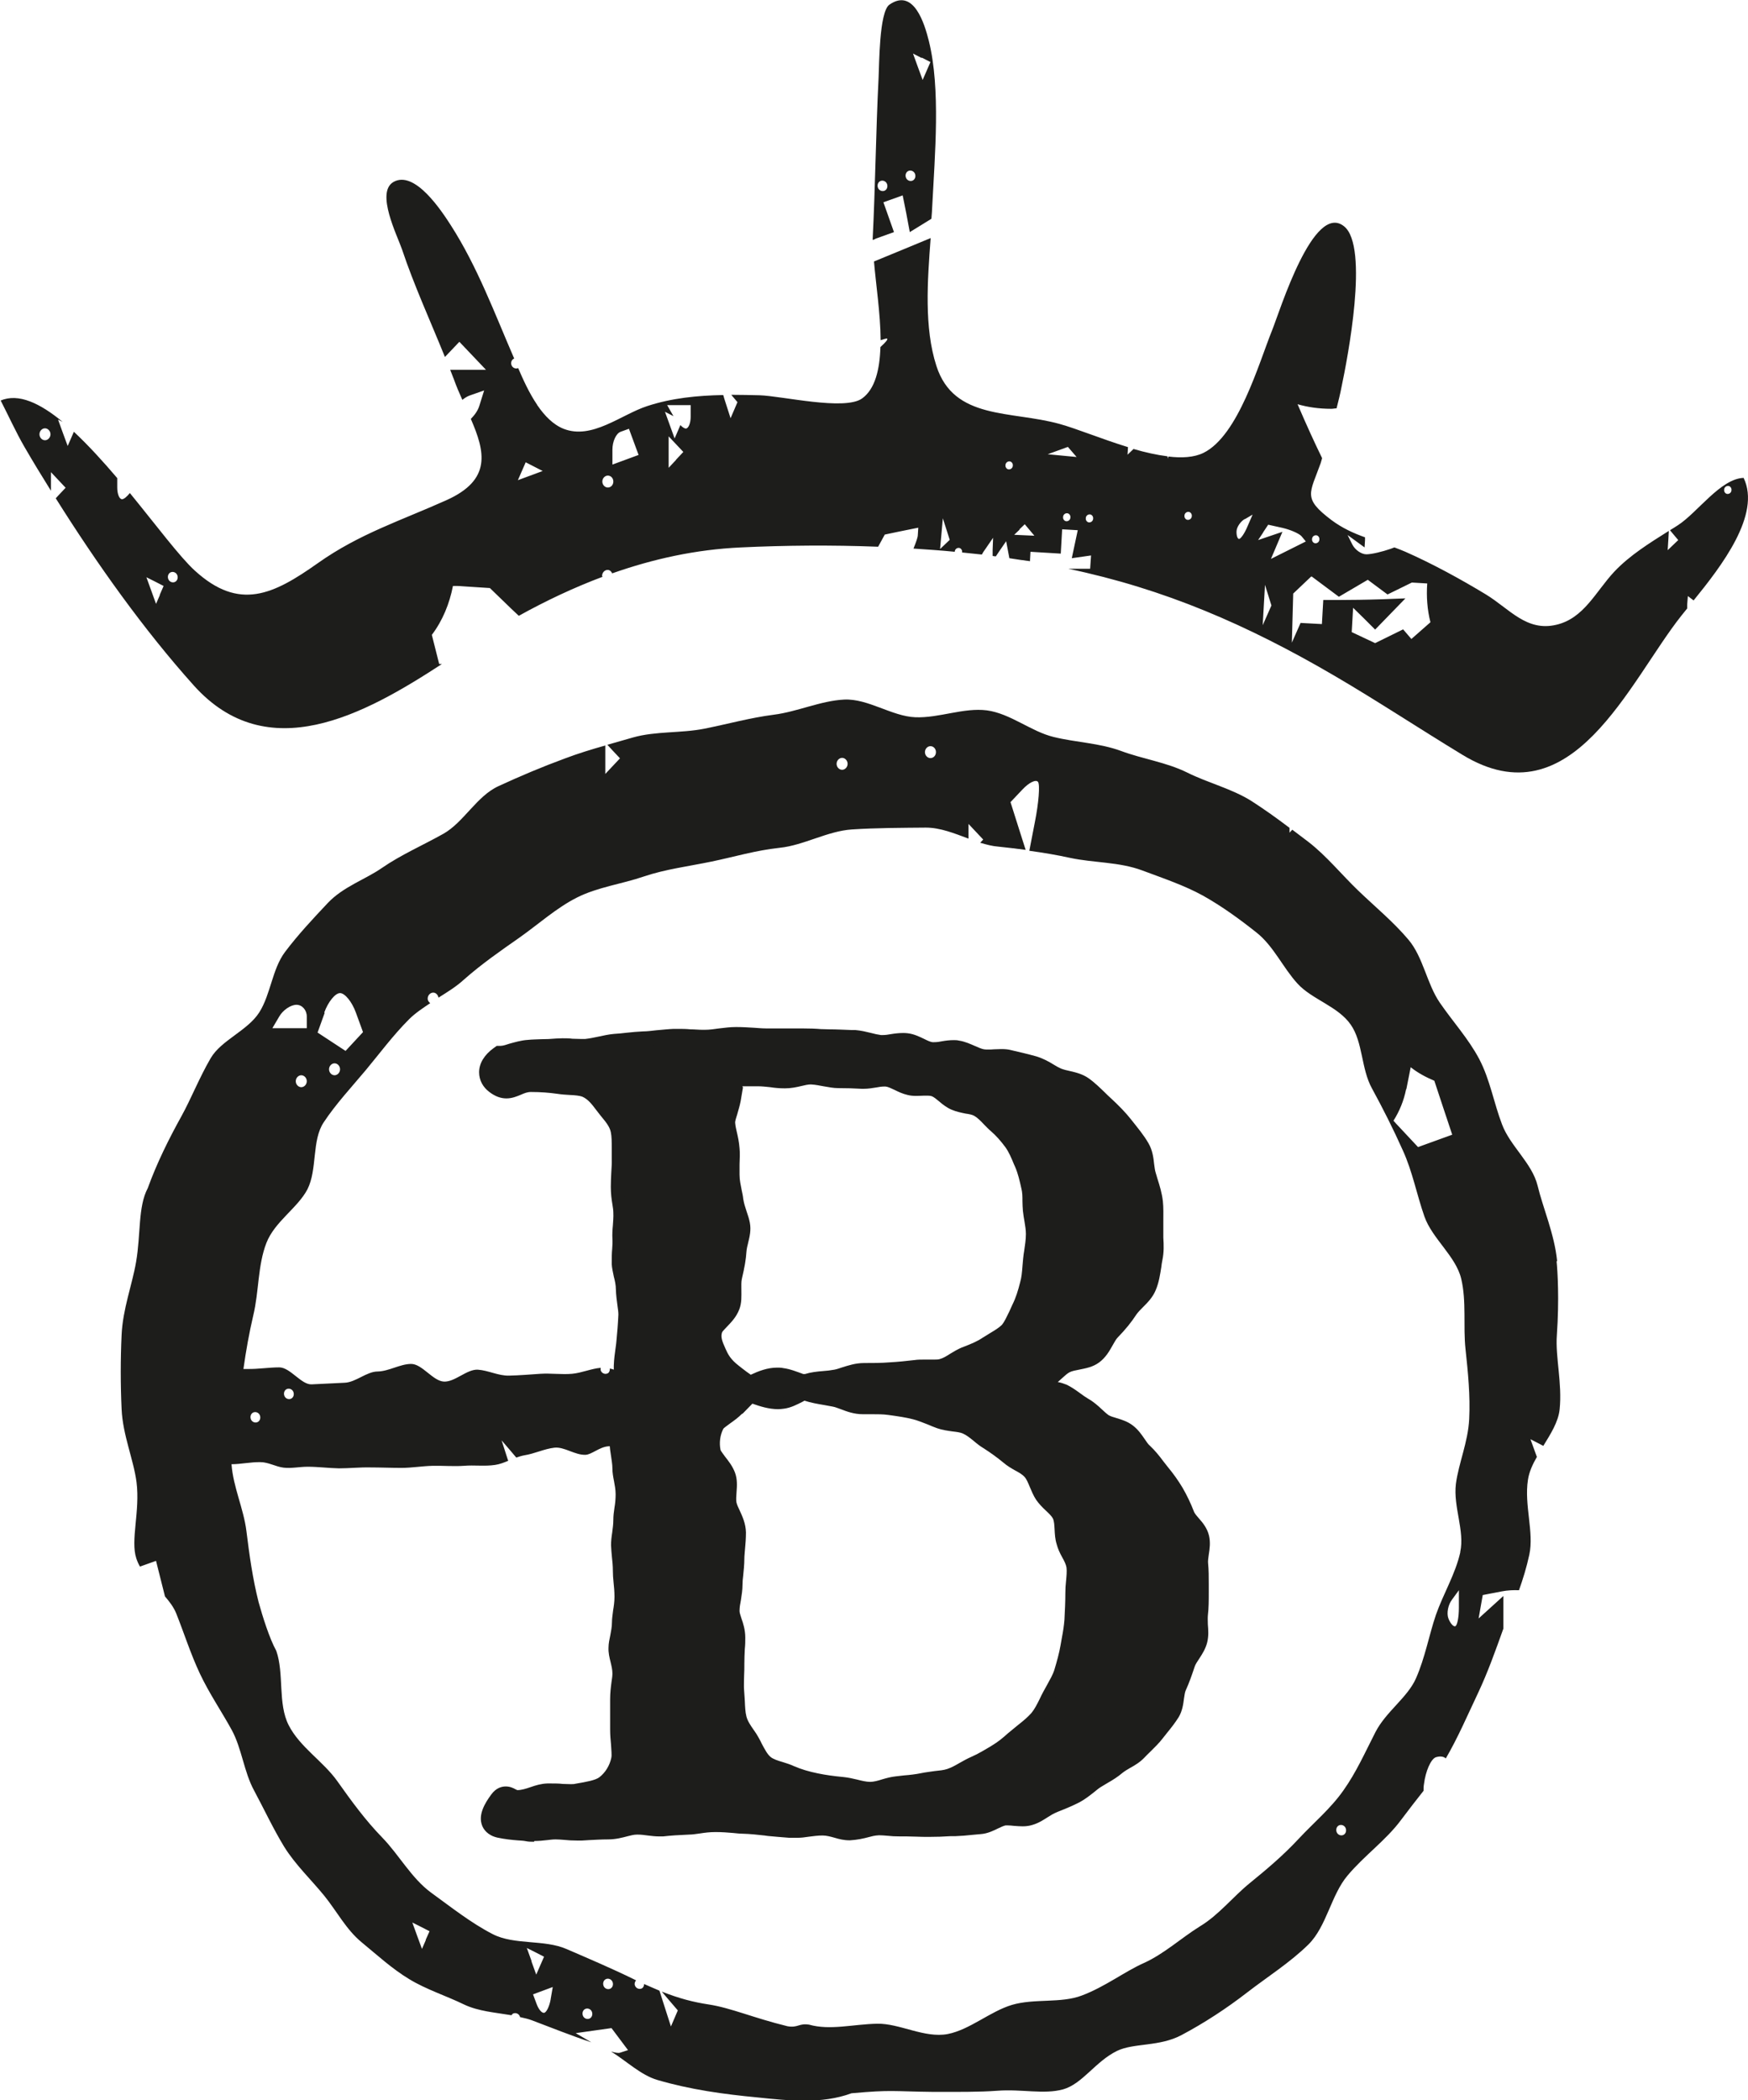
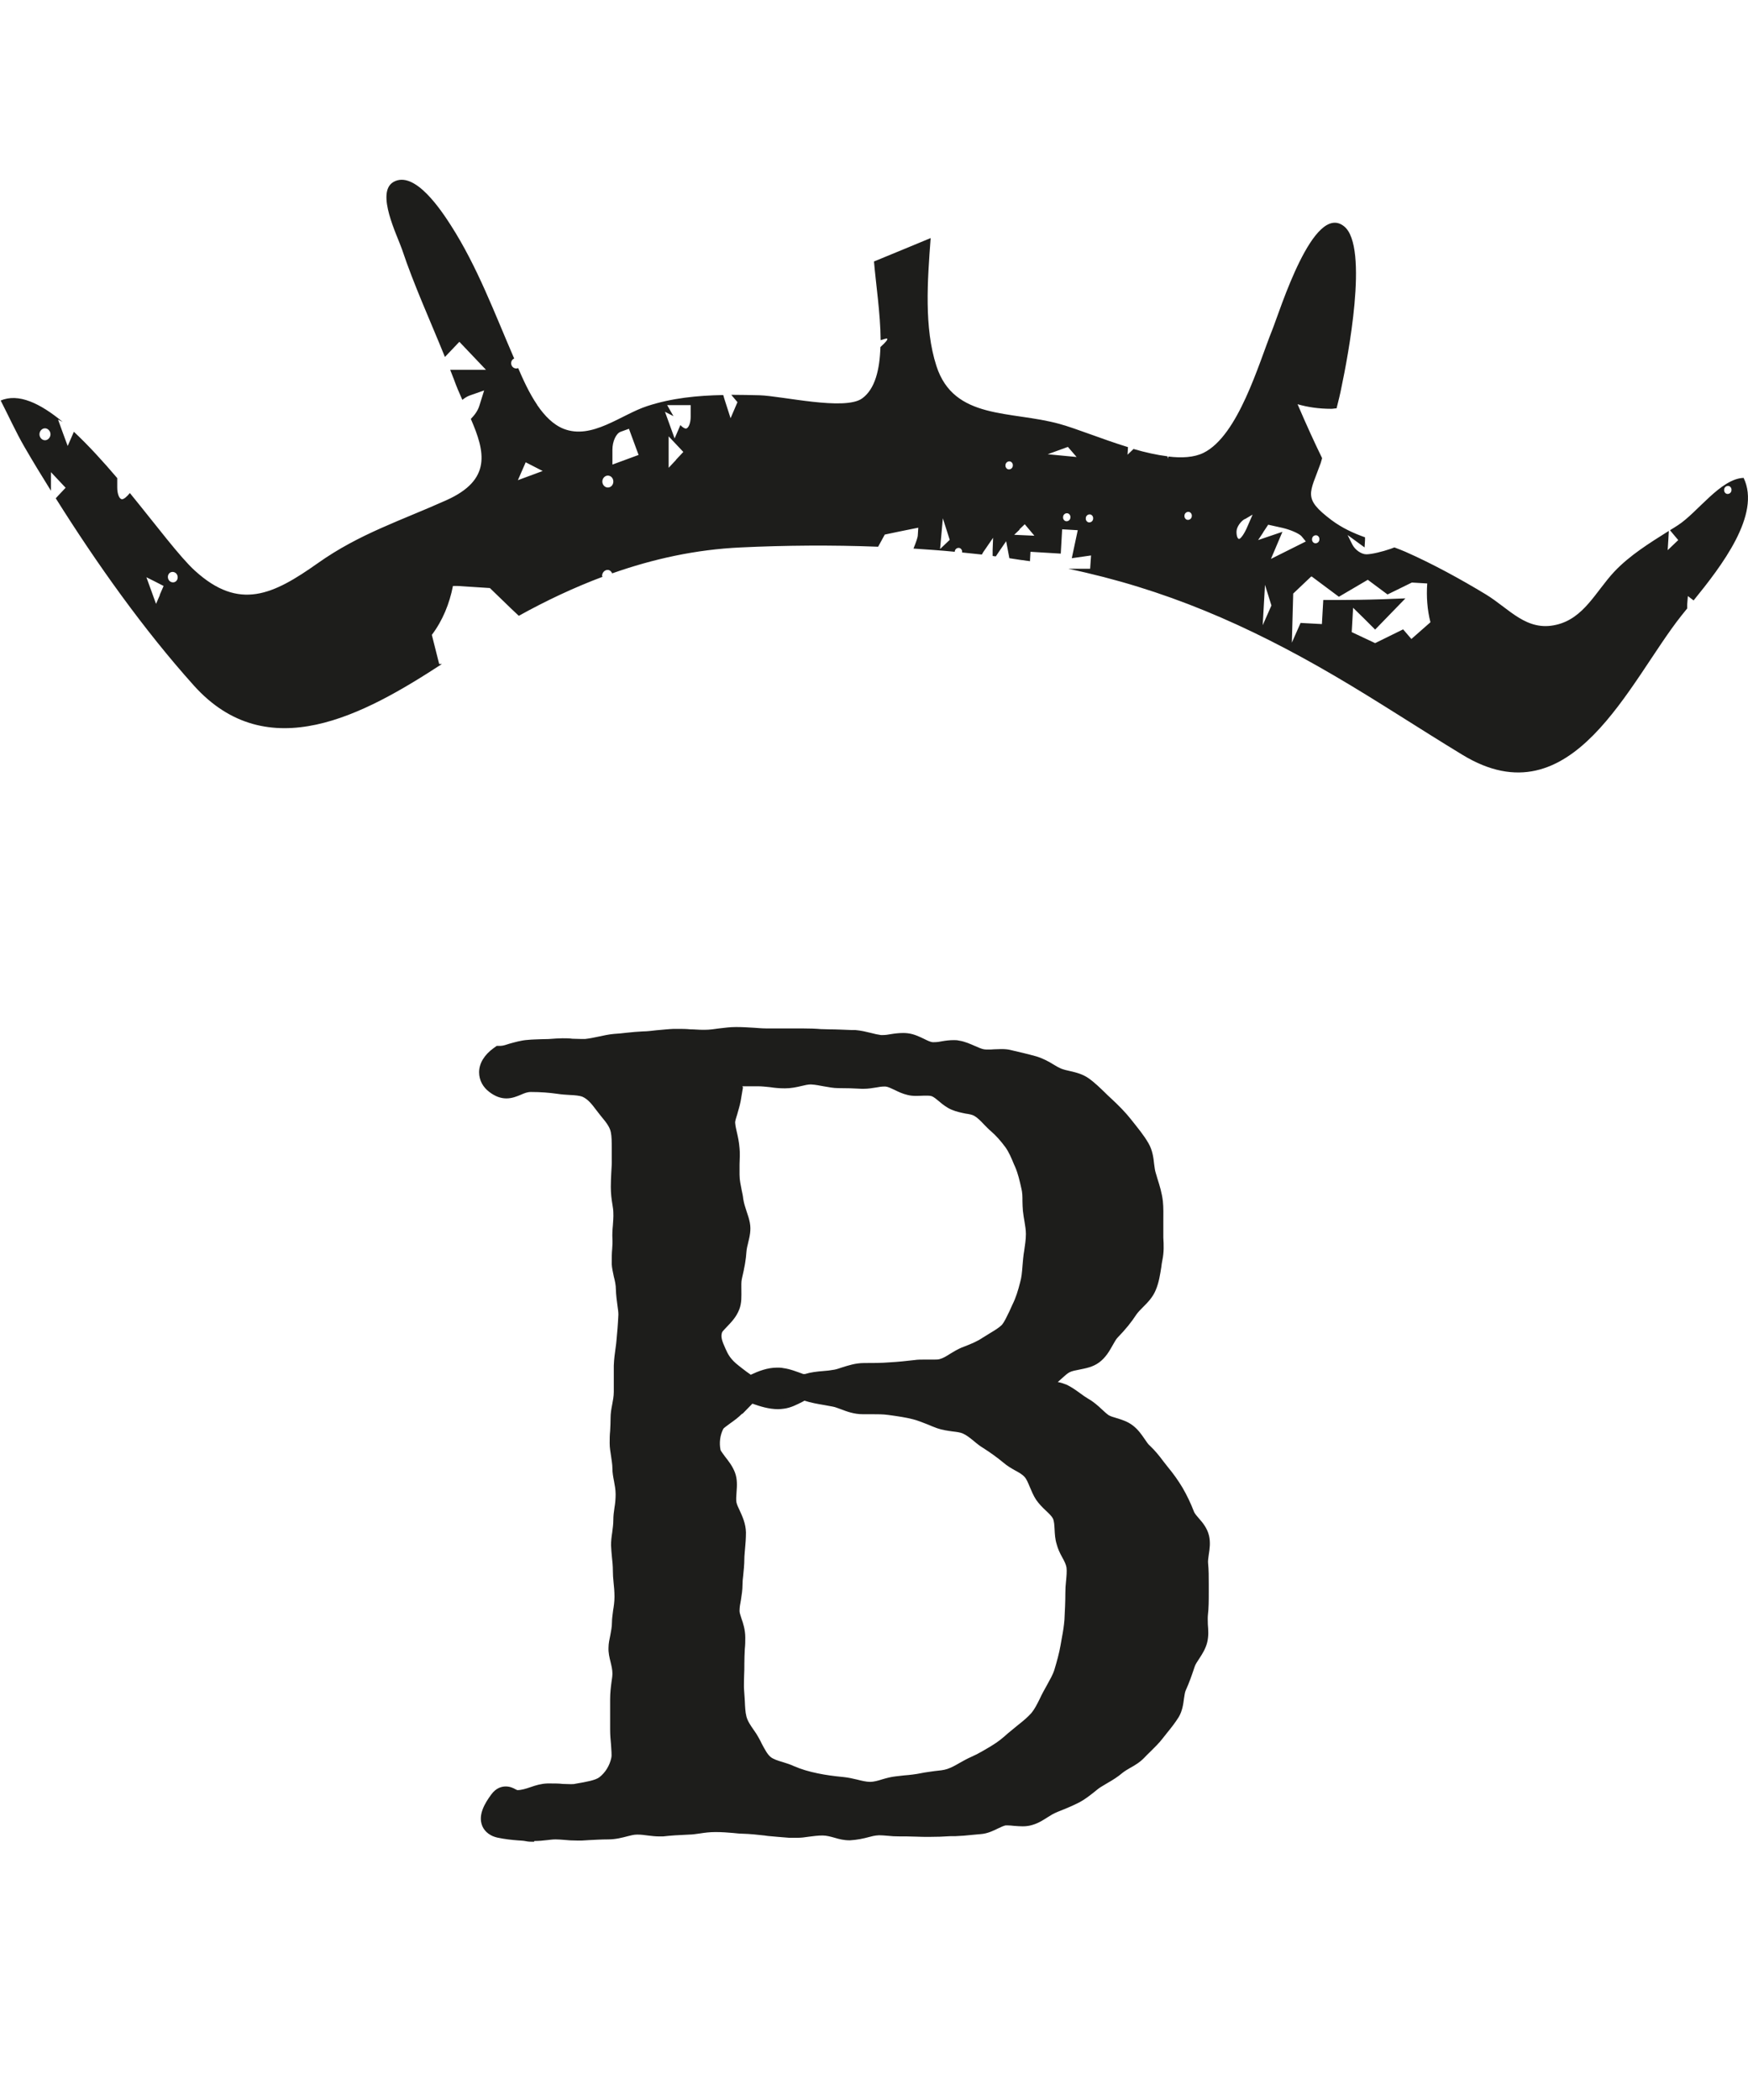
<svg xmlns="http://www.w3.org/2000/svg" id="Layer_1" data-name="Layer 1" width="26.87mm" height="32.28mm" viewBox="0 0 76.18 91.51">
  <path d="m32.38,47.38c-.02.13-.04.24-.06.35l-.04.24c-.04.21-.1.4-.15.58-.05.16-.1.3-.09.38.01.13.04.26.07.39.05.21.1.44.12.71.02.21.01.44,0,.71,0,.14,0,.29,0,.44,0,.24.05.45.09.66.03.14.06.27.07.39.03.2.09.38.15.56.06.17.11.33.14.49.06.32-.01.6-.07.85-.03.13-.07.27-.08.42-.02.32-.08.67-.2,1.18-.03.14-.02.3-.02.48,0,.26.02.55-.09.84-.13.34-.36.57-.54.76-.07.08-.19.19-.21.24-.07.2,0,.39.15.72.11.25.22.46.58.74l.14.11c.13.1.26.2.38.28.34-.16.73-.31,1.15-.31.09,0,.17,0,.26.02.31.04.6.16.88.26h.03s.03,0,.04,0c.26-.08.53-.11.79-.13.16-.01.32-.03.49-.06.11-.02.22-.06.34-.1.26-.08.58-.19.96-.19s.75,0,1.11-.03c.38-.02.74-.06,1.09-.1.13-.02.27-.02.39-.02h.42c.13,0,.21,0,.28-.02.15-.04.3-.13.47-.24.16-.1.32-.19.48-.26l.13-.05c.31-.12.57-.23.79-.38.11-.07.23-.14.34-.21.2-.12.38-.23.5-.35.12-.14.21-.35.32-.57.05-.11.1-.22.15-.33.14-.28.24-.6.33-.96.06-.21.08-.43.1-.69l.03-.34c.01-.12.03-.24.05-.37.03-.22.07-.45.07-.7,0-.18-.03-.36-.06-.54-.03-.16-.05-.31-.07-.47-.01-.14-.02-.29-.02-.43,0-.19,0-.37-.05-.56-.07-.31-.14-.63-.27-.93l-.05-.11c-.11-.27-.22-.53-.37-.74-.2-.27-.4-.5-.63-.7-.11-.09-.21-.2-.31-.3-.14-.15-.28-.29-.42-.37-.08-.05-.23-.08-.38-.1-.19-.04-.4-.08-.61-.17-.21-.09-.39-.23-.54-.36-.12-.1-.24-.2-.33-.23-.02,0-.06-.02-.15-.02-.07,0-.14,0-.21,0-.1,0-.19.01-.29.01-.15,0-.27-.01-.39-.04-.22-.05-.41-.14-.57-.22-.15-.07-.29-.14-.4-.15-.01,0-.02,0-.03,0-.15,0-.25.02-.36.04-.18.03-.37.06-.55.06h-.1c-.33-.02-.67-.03-1.03-.03-.19,0-.4-.04-.63-.08-.17-.03-.35-.07-.55-.08h0c-.12,0-.26.03-.42.07-.21.05-.45.1-.71.1-.24,0-.45-.02-.64-.05-.18-.02-.37-.04-.55-.04,0,0-.63,0-.67,0m-.01,14.27c-.17.17-.35.3-.52.42-.1.08-.27.19-.3.24-.14.28-.18.6-.12.91.01.05.13.2.2.3.14.18.32.4.43.69.11.29.09.59.07.85-.01.17-.03.34,0,.47.02.08.07.2.13.32.12.26.27.58.28.97,0,.26-.02.49-.04.71-.01.16-.03.3-.03.43,0,.27-.03.52-.05.74-.02.15-.03.28-.03.41,0,.23-.04.45-.07.66-.03.16-.06.31-.06.48,0,.06.04.19.08.31.08.22.17.51.17.84,0,.16,0,.32-.02.5-.01.2-.02.41-.02.65,0,.17,0,.34-.01.5,0,.23-.02.45,0,.66.01.15.02.3.03.45.01.25.02.49.07.68.05.2.18.39.32.59.08.11.15.22.21.33.05.09.1.18.14.27.13.24.24.46.39.58.11.09.32.16.53.22.16.05.32.1.47.17.32.14.66.24,1.05.32.33.07.7.12,1.12.16.19.02.39.06.59.11.2.05.4.1.57.1.16,0,.34-.05.53-.11.2-.06.4-.11.59-.13l.35-.04c.26-.02.52-.05.76-.1.19-.04.39-.06.58-.09.2-.02.4-.04.55-.09.18-.06.36-.16.55-.27.16-.09.32-.18.48-.25.32-.14.6-.31.9-.49.3-.18.5-.35.71-.54l.45-.37c.23-.18.42-.34.58-.52.14-.17.24-.37.36-.61.05-.11.1-.21.16-.32l.16-.29c.13-.24.25-.44.32-.66.12-.4.21-.73.27-1.07l.06-.34c.05-.26.09-.52.11-.78.02-.39.04-.78.04-1.16,0-.17.01-.35.03-.52.02-.21.04-.42.02-.59-.02-.13-.1-.29-.19-.45-.1-.18-.19-.37-.24-.57-.07-.22-.08-.45-.09-.65-.01-.18-.02-.35-.07-.46-.05-.1-.17-.22-.3-.34-.15-.14-.31-.3-.44-.49-.11-.17-.19-.36-.27-.55-.07-.17-.14-.34-.23-.44-.09-.1-.24-.19-.41-.28-.18-.1-.36-.21-.51-.34-.28-.23-.57-.44-.87-.63-.15-.09-.29-.2-.43-.32-.16-.13-.31-.25-.47-.32-.11-.05-.28-.07-.45-.09-.21-.03-.44-.06-.67-.14-.13-.05-.27-.1-.4-.16-.21-.08-.42-.17-.65-.23-.31-.08-.65-.13-1.09-.19-.22-.03-.45-.03-.68-.03h-.42c-.38,0-.7-.12-.96-.22-.12-.04-.23-.09-.34-.11l-.38-.07c-.3-.05-.58-.1-.86-.19-.03.02-.06.03-.09.05-.24.12-.5.26-.81.3-.08.01-.17.02-.25.02-.4,0-.78-.12-1.12-.24l-.43.44Zm-9.07,18.65c-.12,0-.25,0-.38-.03-.1-.02-.21-.02-.32-.03-.26-.02-.56-.05-.89-.12-.44-.1-.61-.37-.67-.53-.18-.47.12-.97.4-1.35.21-.29.46-.35.63-.35.19,0,.33.07.42.12.06.03.08.04.09.04.17,0,.37-.06.57-.13.23-.08.46-.15.73-.16h.17c.17,0,.34,0,.5.02.12,0,.24.01.35.01.08,0,.15,0,.22-.02.47-.08.86-.15,1.03-.28.26-.2.45-.51.52-.84.03-.13,0-.34-.01-.57-.02-.21-.04-.44-.04-.67,0-.27,0-.56,0-.87v-.44c0-.28.03-.53.06-.76.02-.13.04-.26.04-.37,0-.17-.04-.33-.08-.5-.05-.2-.1-.4-.09-.63,0-.18.04-.36.08-.55.03-.17.07-.35.07-.56,0-.16.03-.33.05-.51.03-.18.06-.37.06-.6s-.02-.43-.04-.62c-.02-.18-.03-.35-.03-.5,0-.22-.02-.41-.04-.59-.02-.18-.03-.35-.04-.53,0-.18.02-.36.05-.55.02-.17.05-.35.05-.56,0-.16.02-.34.05-.53.03-.17.05-.37.05-.58s-.04-.4-.07-.57c-.04-.2-.07-.38-.07-.54,0-.21-.04-.39-.06-.56-.03-.19-.06-.37-.06-.55,0-.18,0-.35.02-.54.01-.18.02-.37.02-.59,0-.17.03-.36.07-.56.03-.17.07-.35.07-.56v-.45c0-.26,0-.49,0-.69.01-.3.05-.55.08-.78.02-.12.03-.24.04-.35.03-.32.06-.65.08-1.09,0-.12-.02-.25-.04-.39-.03-.21-.06-.45-.07-.71,0-.19-.04-.37-.09-.56-.04-.19-.08-.37-.09-.54,0-.25,0-.47.02-.67.01-.15.02-.29.01-.43-.01-.19,0-.38.02-.59.01-.17.03-.35.02-.55,0-.11-.02-.23-.04-.36-.04-.23-.07-.48-.07-.77,0-.21.01-.41.02-.61.01-.21.03-.41.02-.61,0-.16,0-.32,0-.47,0-.26,0-.5-.04-.69-.05-.25-.24-.47-.43-.7l-.21-.27c-.18-.24-.35-.46-.59-.57-.12-.05-.33-.07-.56-.08-.17-.01-.35-.02-.54-.05-.35-.05-.73-.08-1.15-.08-.16,0-.28.05-.44.12-.17.07-.38.16-.63.16s-.49-.09-.73-.27c-.3-.22-.46-.53-.46-.87,0-.39.23-.76.63-1.05l.14-.1h.17c.1,0,.25-.05.4-.1.23-.06.48-.14.78-.16.19-.02.38-.02.59-.03.21,0,.43-.01.65-.03.09,0,.18-.01.27-.01.15,0,.29,0,.44.02.12,0,.25.01.37.01.06,0,.12,0,.18,0,.19-.02.38-.06.57-.1.23-.05.46-.1.68-.12.19-.01.37-.03.54-.05.27-.03.51-.05.73-.06.19,0,.39-.03.59-.05.25-.02.5-.05.75-.06h.16c.19,0,.38,0,.57.02.18,0,.35.02.53.02h.1c.2,0,.41-.03.62-.06.25-.03.49-.06.73-.06h.03c.31,0,.52.02.74.03.18.01.36.03.54.03h.34s1.22,0,1.22,0c.33,0,.61.01.84.03.14,0,.26.01.35.01.33,0,.66.02.98.03h.16c.26.02.49.08.7.13.14.04.29.07.43.09h.03c.17,0,.28-.02.39-.04.18-.03.36-.05.53-.05.07,0,.13,0,.2.01.28.03.52.15.73.25.14.07.27.13.36.14.02,0,.04,0,.05,0,.16,0,.26-.02.36-.04.17-.03.34-.05.51-.05.08,0,.15,0,.23.02.27.04.5.15.71.24.14.06.27.12.38.14.06.01.12.01.18.01.09,0,.17,0,.26-.01.11,0,.22-.01.32-.01.15,0,.28.01.4.04.39.09.77.18,1.13.28.29.09.53.22.74.35.11.07.22.13.33.18.13.05.26.08.4.11.26.06.54.13.8.31.27.19.5.42.71.62.08.08.16.16.24.23.38.35.66.64.89.93.3.38.57.7.77,1.05.18.31.22.63.25.92.02.13.03.26.07.38l.08.27c.09.28.19.61.23.96.03.28.02.57.02.87v.37c0,.12,0,.24,0,.35.02.31.03.63-.04.97-.02.11-.04.21-.05.32-.05.31-.1.66-.24.99-.13.32-.36.55-.56.75-.1.1-.2.2-.28.31-.22.34-.48.66-.82,1.01-.07.07-.14.2-.22.34-.14.25-.3.53-.58.74-.28.21-.59.26-.88.32-.16.03-.31.06-.41.11-.1.05-.21.15-.32.25-.07.06-.13.12-.2.18.12.02.24.06.37.11.24.11.44.26.62.39.11.08.22.16.34.23.23.13.42.3.58.45.1.09.19.18.3.26.08.05.21.09.35.13.23.07.49.15.72.33.23.18.38.4.51.59.08.11.14.22.24.3.21.2.39.42.56.65l.18.23c.29.35.49.64.67.94.19.33.35.66.5,1.05.03.07.12.18.2.27.17.19.37.43.45.76.07.3.03.58-.01.83-.02.14-.04.28-.03.37.03.3.03.61.03.91v.38c0,.33,0,.66-.04,1-.01.12,0,.25,0,.38.02.24.04.51-.03.79-.07.28-.22.51-.35.71-.08.12-.16.24-.19.33-.12.36-.24.71-.4,1.06-.03.07-.05.21-.07.34-.03.24-.07.54-.23.81-.15.24-.33.47-.51.69l-.19.24c-.16.21-.36.4-.55.59-.08.08-.17.16-.25.25-.19.2-.41.33-.61.44-.12.07-.24.14-.34.22-.2.17-.42.31-.65.44-.1.06-.2.12-.3.18-.11.07-.2.15-.3.23-.18.14-.38.3-.62.43-.31.16-.63.29-.96.42-.19.08-.3.15-.41.22-.19.12-.41.27-.69.35-.13.04-.27.06-.42.06-.12,0-.25-.01-.38-.02-.09-.01-.18-.02-.27-.02-.03,0-.07,0-.1,0-.08.02-.2.07-.32.13-.21.1-.46.23-.77.25l-.33.03c-.26.03-.52.05-.78.06h-.21c-.29.02-.59.03-.89.03-.22,0-.41,0-.6-.01-.14,0-.27-.01-.4-.01h-.29c-.21,0-.4-.01-.57-.03-.12-.01-.24-.02-.35-.02-.21.01-.33.05-.45.08-.22.06-.49.12-.82.14h0c-.26,0-.46-.05-.66-.11-.18-.05-.36-.1-.53-.1-.22,0-.41.03-.58.05-.19.03-.36.05-.52.05h-.35c-.36-.03-.65-.05-.94-.08l-.14-.02c-.29-.03-.6-.07-1-.08-.12,0-.24-.02-.37-.03-.23-.02-.48-.04-.77-.04-.25,0-.48.03-.67.06-.17.02-.32.05-.47.05-.46.02-.8.04-1.14.08-.06,0-.12,0-.18,0-.16,0-.32-.02-.49-.04-.14-.02-.29-.04-.46-.04-.16,0-.28.04-.41.07-.23.06-.52.14-.86.14-.31,0-.58.02-.82.03l-.32.02h-.2c-.21,0-.4-.01-.58-.03-.13-.01-.25-.02-.37-.02-.14,0-.25.02-.36.03-.18.02-.36.04-.56.04" fill="#1d1d1b" />
  <path d="m31.05,62.07c-.2.42-.24.87-.16,1.25.07.36.5.65.66,1.07.13.34-.05.81.04,1.24.08.36.39.72.39,1.17,0,.44-.07.82-.07,1.15,0,.45-.09.82-.09,1.15,0,.4-.13.75-.13,1.14,0,.33.25.7.25,1.15,0,.33-.04.7-.04,1.15s-.05.84-.01,1.21c.04.43.02.85.11,1.21.11.42.4.74.59,1.07.2.36.36.75.67,1.01.3.24.73.3,1.13.47.35.15.72.26,1.15.36.37.08.76.13,1.19.17.38.03.78.21,1.21.21s.8-.2,1.18-.24c.41-.05.8-.06,1.18-.14.41-.09.82-.07,1.18-.2.39-.13.72-.38,1.07-.53.38-.17.71-.37,1.04-.57.35-.21.63-.48.92-.73.31-.26.63-.48.88-.78.26-.31.39-.67.58-1.02.19-.35.4-.67.52-1.05.12-.38.22-.75.29-1.15.06-.39.15-.78.17-1.18.02-.4.04-.8.04-1.19s.1-.8.05-1.18c-.05-.39-.34-.73-.45-1.1-.11-.37-.02-.83-.19-1.18-.16-.35-.56-.58-.78-.91-.21-.32-.29-.76-.55-1.05-.25-.29-.67-.42-.97-.68-.29-.24-.6-.47-.94-.68-.32-.2-.6-.51-.96-.68-.35-.16-.79-.12-1.17-.26-.36-.13-.71-.31-1.1-.4-.37-.09-.75-.15-1.15-.2-.38-.05-.76-.03-1.17-.03-.45,0-.84-.25-1.2-.32-.45-.09-.84-.13-1.2-.25-.06-.02-.11-.04-.17-.06.06-.03.13-.06.19-.08.35-.11.77-.09,1.22-.17.36-.06.75-.28,1.21-.28.4,0,.77-.01,1.14-.03.4-.02.77-.06,1.13-.11.4-.05.8.03,1.16-.05.39-.09.7-.38,1.03-.52.37-.15.71-.28,1.02-.48.33-.22.69-.38.94-.66.25-.28.37-.66.55-1.01.17-.33.27-.68.37-1.07.1-.35.1-.72.15-1.12.04-.36.12-.73.12-1.13,0-.36-.1-.7-.13-1.06-.03-.36,0-.71-.08-1.06-.08-.35-.16-.69-.3-1.02-.14-.33-.26-.66-.47-.96-.21-.29-.44-.56-.72-.8-.26-.23-.49-.54-.81-.73-.29-.17-.71-.16-1.05-.3-.32-.14-.57-.49-.92-.61-.33-.11-.73.03-1.1-.05-.33-.07-.65-.33-1.02-.38-.34-.04-.71.12-1.08.1-.34-.02-.69-.03-1.06-.03-.33,0-.72-.15-1.16-.16-.37,0-.77.19-1.17.18-.39,0-.78-.09-1.16-.09-.42,0-.77,0-1.11,0-.13.43-.16.75-.21,1.05-.08.44-.28.76-.25,1.1.03.33.16.65.2,1.1.02.31,0,.66,0,1.11s.13.81.17,1.12c.06.44.23.76.29,1.09.06.34-.14.69-.16,1.14-.02.31-.08.64-.18,1.09-.1.44.05.91-.09,1.25-.17.44-.64.69-.76,1.02-.16.44.02.82.19,1.19.12.28.3.57.73.9.33.25.6.45.87.59-.24.16-.46.39-.76.69-.36.35-.78.52-.93.82Z" fill="none" />
  <path d="m64.05,61.85c.05-1.01-.05-2.03-.16-3.04-.11-1,.05-2.08-.19-3.08-.23-.99-1.26-1.74-1.6-2.7-.34-.96-.52-1.96-.94-2.88-.42-.94-.87-1.84-1.35-2.71-.47-.85-.4-2.02-.92-2.77-.55-.79-1.69-1.1-2.32-1.79-.64-.7-1.04-1.63-1.78-2.22-.73-.58-1.51-1.15-2.35-1.62-.8-.45-1.72-.75-2.63-1.09-1.01-.38-2.11-.33-3.15-.55-1.04-.22-2.06-.38-3.12-.47-1.06-.09-2.1-.84-3.17-.83-1.06,0-2.16,0-3.22.08-1.06.07-2.09.69-3.15.8-1.04.11-2.01.4-2.97.6-1.01.2-2.01.33-2.95.65-.96.33-2.01.45-2.92.92-.89.45-1.66,1.15-2.51,1.75-.8.56-1.64,1.14-2.43,1.84-.74.66-1.71,1.04-2.37,1.7-.7.7-1.28,1.5-1.89,2.22-.62.74-1.3,1.47-1.83,2.27-.52.79-.26,2.04-.71,2.92-.42.83-1.43,1.41-1.79,2.34-.38.98-.32,2.11-.57,3.15-.18.77-.32,1.55-.43,2.34.06,0,.12,0,.17,0,.47,0,.93-.08,1.39-.07.47,0,.96.76,1.41.74.48-.03.96-.06,1.44-.07.48-.02.96-.48,1.44-.49.48,0,.97-.33,1.46-.33.48,0,.95.76,1.43.77.48.01.99-.55,1.47-.52.46.02.91.27,1.36.26.46-.01.92-.04,1.37-.08.46-.03.93.03,1.38,0,.44-.04.88-.24,1.29-.26.46-.02.78.17,1.07.39,0-.14,0-.28,0-.4.02-.45.09-.78.12-1.11.03-.33.06-.67.08-1.12.01-.31-.1-.67-.1-1.13,0-.45-.16-.81-.17-1.11-.02-.45.05-.79.03-1.12-.02-.33.06-.67.05-1.12,0-.31-.11-.66-.11-1.12s.06-.86.04-1.24c-.02-.45.02-.88-.06-1.25-.1-.44-.4-.75-.64-1.06-.24-.3-.48-.67-.9-.87-.33-.15-.78-.11-1.25-.18-.37-.06-.77-.09-1.23-.09-.68,0-.91.54-1.46.13-.41-.31-.25-.73.16-1.03.34-.01.74-.22,1.21-.25.39-.03.82-.02,1.25-.06.41-.04.84.05,1.26.01.43-.04.84-.18,1.23-.21.47-.04.9-.09,1.24-.11.43-.02.88-.09,1.34-.1.45-.01.9.04,1.35.03.45-.01.91-.11,1.35-.12.47,0,.92.06,1.35.06.49,0,.95,0,1.35,0,.61,0,1.08.04,1.35.04.38,0,.75.02,1.12.04.38.02.74.17,1.1.21.38.03.77-.13,1.14-.08.38.05.71.34,1.07.39.38.05.78-.13,1.14-.07.38.06.72.32,1.08.38.38.07.79-.05,1.14.02.38.08.75.17,1.09.27.38.11.69.37,1.01.5.37.16.8.16,1.08.36.34.24.62.55.9.81.3.28.59.57.84.87.26.32.52.64.72.98.2.35.16.79.27,1.18.11.37.25.73.29,1.14.04.38,0,.77,0,1.19s.06.82-.02,1.22c-.08.4-.11.83-.26,1.21-.15.37-.55.62-.78.96-.22.34-.47.63-.76.92-.28.29-.4.78-.74,1.03-.32.24-.84.19-1.21.38-.36.19-.63.59-1.02.73-.33.11-.69.16-1.05.22.29.12.55.29.83.4.34.13.78.04,1.1.19.33.16.6.43.91.6.32.18.55.49.84.69.31.2.75.21,1.03.43.29.23.45.61.71.86.27.26.47.55.7.83.23.29.44.56.62.87.18.31.33.63.46.97.13.34.54.6.63.95.08.35-.09.76-.05,1.13.04.36.03.72.03,1.09s0,.71-.04,1.08c-.04.35.07.75-.01,1.11-.08.35-.4.64-.52.99-.11.34-.23.68-.38,1.01-.15.33-.08.78-.27,1.09-.19.3-.44.59-.67.88-.22.28-.51.52-.77.79-.25.26-.62.39-.9.62-.27.23-.59.39-.9.59-.29.19-.54.46-.87.63-.31.16-.65.29-.99.43-.33.13-.61.42-.97.52-.34.1-.74-.06-1.11,0-.35.06-.67.35-1.04.38-.35.03-.71.08-1.08.09-.35.01-.72.03-1.09.03-.47,0-.85-.03-1.17-.02-.47.02-.83-.08-1.17-.05-.35.03-.69.19-1.16.21-.32.01-.7-.21-1.17-.21s-.85.11-1.17.09c-.47-.03-.82-.04-1.17-.07-.35-.04-.69-.08-1.16-.1-.32-.02-.7-.07-1.17-.07s-.85.1-1.17.11c-.47.02-.82.04-1.17.08-.35.04-.71-.1-1.18-.08-.32.02-.69.2-1.16.2s-.85.04-1.17.05c-.47.02-.83-.05-1.17-.05-.35,0-.71.12-1.17.05-.32-.04-.71-.04-1.17-.14-.5-.11-.24-.6.06-1.01.22-.3.32.03.7.03.49,0,.92-.28,1.32-.29.5-.02.95.07,1.32,0,.52-.09.98-.16,1.28-.39.35-.27.62-.68.72-1.15.08-.37-.05-.84-.03-1.34,0-.4,0-.83,0-1.32,0-.45.1-.81.1-1.12,0-.45-.18-.79-.17-1.12.01-.33.14-.66.15-1.11,0-.31.12-.67.12-1.12s-.07-.81-.07-1.12c0-.45-.08-.78-.08-1.11,0-.33.1-.67.1-1.12,0-.31.11-.67.11-1.12s-.13-.81-.14-1.12c0-.45-.12-.78-.13-1.11-.19.03-.4.04-.63.06-.37.03-.73.36-.98.37-.46.02-.93-.36-1.36-.31-.44.05-.86.27-1.3.33-.43.06-.83.35-1.28.42-.45.07-.92,0-1.37.04-.45.04-.91,0-1.36,0-.45.01-.91.1-1.36.09-.45,0-.91-.01-1.36-.02-.45-.01-.91.05-1.36.04-.46,0-.91-.07-1.36-.07-.35,0-.71.08-1.05.04-.34-.04-.67-.23-1.01-.24-.42-.01-.85.08-1.26.09.07.98.53,1.94.65,2.92.13,1.05.27,2.07.53,3.09.17.61.47,1.58.77,2.12.35,1,.06,2.3.54,3.24.48.95,1.52,1.58,2.12,2.44s1.22,1.7,1.96,2.46c.73.75,1.27,1.77,2.13,2.4.86.63,1.75,1.33,2.69,1.81.94.48,2.25.22,3.22.65.97.43,1.96.84,2.92,1.31,1.42.7,2.28.95,3.26,1.1s1.93.58,3.44.95c.45.08.48-.14.94-.07.92.26,1.92-.03,2.97-.04.97-.02,2.06.65,3.07.45.98-.18,1.84-.98,2.8-1.27.98-.3,2.15-.07,3.05-.41,1.01-.39,1.86-1.04,2.69-1.41.89-.4,1.63-1.09,2.45-1.6.83-.51,1.43-1.28,2.18-1.89.75-.61,1.46-1.21,2.12-1.92.66-.71,1.4-1.32,1.96-2.12.55-.79.94-1.66,1.39-2.53.46-.9,1.4-1.51,1.77-2.35.4-.91.57-1.89.87-2.77.31-.91.84-1.78,1.06-2.72.21-.91-.31-1.97-.19-2.96.11-.91.53-1.82.58-2.83Z" fill="none" />
  <path d="m34.1,60.89c.32-.04.62-.25.96-.39-.36-.13-.68-.27-1-.32-.39-.06-.76.07-1.18.28-.05.02-.09.07-.14.1.05.03.1.06.15.08.44.18.84.29,1.22.24Z" fill="#1d1d1b" />
-   <path d="m67.86,54.93c-.12-1.17-.62-2.31-.85-3.27-.24-.98-1.2-1.73-1.55-2.67-.36-.94-.52-1.94-.99-2.84-.47-.89-1.15-1.63-1.72-2.46-.57-.83-.72-1.98-1.37-2.75-.65-.77-1.45-1.43-2.18-2.13-.73-.7-1.39-1.52-2.18-2.13-.23-.18-.47-.35-.7-.53l-.12.13v-.21c-.54-.41-1.1-.81-1.66-1.17-.86-.54-1.9-.79-2.8-1.24-.91-.45-1.94-.59-2.88-.94-.95-.35-1.96-.37-2.94-.61-.99-.24-1.88-1.02-2.91-1.16-1.01-.13-2.08.34-3.12.3-1.02-.04-2.06-.82-3.1-.77-1.02.05-2.04.53-3.07.66-1.02.13-2.02.41-3.03.61s-2.11.1-3.1.38c-.37.11-.75.21-1.12.32l.23.25.32.34-.32.34-.32.34v-1.24c-.6.17-1.19.35-1.77.57-.98.36-1.95.77-2.88,1.2-.95.43-1.52,1.58-2.41,2.08-.91.51-1.84.91-2.68,1.49-.72.5-1.68.81-2.36,1.53-.62.66-1.28,1.36-1.86,2.13-.56.75-.62,1.84-1.12,2.63-.51.8-1.66,1.21-2.12,2-.5.86-.85,1.76-1.27,2.52-.56,1.01-1.08,2.06-1.47,3.14-.43.8-.3,2.01-.51,3.22-.17.99-.58,2.05-.63,3.17-.05,1.07-.05,2.17,0,3.24.05,1.13.52,2.19.65,3.18.16,1.27-.27,2.53-.01,3.32.04.12.09.24.16.36l.28-.1.42-.15.31,1.23.08.32c.2.23.38.47.49.74.35.88.63,1.77,1.03,2.62.41.87.94,1.64,1.39,2.46.44.81.53,1.82.97,2.63.44.82.83,1.66,1.31,2.45.49.79,1.17,1.43,1.75,2.14.55.68.96,1.48,1.63,2.03.67.55,1.33,1.16,2.08,1.61.74.45,1.6.72,2.38,1.1.63.3,1.36.35,2.07.47.02-.03.05-.07.09-.08.11-.04.24.02.28.14,0,0,0,.02,0,.02.18.04.36.08.52.14.87.33,1.72.67,2.59.96l-.68-.4.78-.11.78-.11.36.48.36.48-.34.11c-.08.03-.23,0-.4-.05.68.42,1.3,1.03,2.02,1.24,1.43.42,2.88.62,4.35.76,1.36.14,2.81.3,4.11-.18,1.77-.16,1.78-.08,3.55-.06,1.09,0,2,.01,2.81-.05,1.06-.08,2.02.17,2.86-.06.85-.24,1.41-1.22,2.36-1.68.73-.35,1.84-.17,2.81-.69.98-.52,1.96-1.16,2.85-1.85.88-.68,1.88-1.31,2.68-2.1.79-.79.98-2.15,1.7-3,.73-.87,1.68-1.54,2.33-2.42.32-.43.65-.85.98-1.27,0-.1,0-.19.02-.3.07-.56.3-1.08.51-1.16.18-.06.35-.04.44.05.53-.91.95-1.89,1.4-2.84.43-.91.77-1.87,1.11-2.82v-.58s0-.84,0-.84l-.54.49-.54.49.09-.51.09-.51.83-.16c.25-.05.52-.06.75-.05.17-.48.33-.99.45-1.55.21-.98-.23-2.16-.06-3.26.05-.34.2-.67.39-1l-.07-.19-.21-.58.37.19.19.1c.32-.52.65-1.04.71-1.58.12-1.15-.19-2.29-.12-3.24.11-1.59.03-2.8-.01-3.21Zm-6.57-7.47c.06-.32.13-.64.19-.96.3.24.65.43,1.03.59l.38,1.15.4,1.2-1.49.54-.87-.93c-.07-.07-.13-.14-.2-.22.26-.41.45-.87.55-1.37Zm-20.74-14.95c.13,0,.24.11.24.26s-.11.26-.24.26-.24-.12-.24-.26.11-.26.24-.26Zm-3.85.51c.13,0,.24.12.24.26s-.11.26-.24.26-.24-.12-.24-.26.11-.26.24-.26Zm-22.57,11.1c.17-.47.48-.85.69-.85s.52.38.69.85l.31.85-.38.41-.38.41-.61-.4-.61-.4.31-.86Zm.69,2.47c0,.14-.11.26-.24.26s-.24-.12-.24-.26.11-.26.24-.26.24.12.24.26Zm-2.65-2.3c.16-.28.5-.51.75-.51s.45.23.45.51v.51h-1.5l.3-.51Zm1.2,2.82c0,.14-.11.26-.24.26s-.24-.12-.24-.26.11-.26.24-.26.24.12.24.26Zm5.19,37.42l-.17.39-.21-.57-.21-.58.38.19.37.19-.17.38Zm4.61.93l-.21-.58.38.19.37.19-.17.39-.17.39-.21-.58Zm.83,1.65c-.05.29-.17.55-.27.59-.1.04-.25-.13-.34-.37l-.16-.43.43-.16.43-.16-.09.52Zm1.68.85c-.11.04-.24-.02-.28-.14-.04-.12.01-.25.12-.29.11-.04.24.02.28.14.04.12-.01.25-.12.29Zm.9-1.3c-.11.04-.24-.02-.28-.14-.04-.12.01-.25.12-.29.11-.04.24.02.28.14.04.12-.01.25-.12.29Zm31.95-6.7c-.11.04-.24-.02-.28-.14-.04-.12.01-.25.12-.29.11-.04.24.02.28.14.04.12-.01.25-.12.29Zm4.9-9.1c-.09.03-.23-.13-.31-.35-.08-.22-.01-.59.16-.81l.3-.41v.76c0,.42-.07.78-.16.81Zm.21-3.22c-.21.94-.74,1.81-1.06,2.72-.3.88-.47,1.86-.87,2.77-.37.84-1.31,1.45-1.77,2.35-.45.88-.83,1.74-1.39,2.53-.56.8-1.3,1.41-1.96,2.12-.66.71-1.37,1.31-2.12,1.92-.75.61-1.35,1.39-2.18,1.89-.82.51-1.56,1.2-2.45,1.6-.83.37-1.68,1.03-2.69,1.41-.91.35-2.07.12-3.05.41-.96.29-1.83,1.08-2.8,1.27-1.01.19-2.1-.47-3.07-.45-1.05.02-2.05.3-2.97.04-.45-.07-.48.15-.94.07-1.51-.37-2.46-.8-3.44-.95-.66-.1-1.28-.26-2.04-.56l.28.33.42.49-.15.35-.15.35-.27-.84-.23-.72c-.2-.08-.43-.19-.67-.29,0,.09-.04.17-.12.2-.11.04-.24-.02-.28-.14-.03-.08,0-.16.05-.22-.04-.02-.06-.03-.1-.05-.96-.47-1.95-.89-2.92-1.31-.97-.43-2.28-.17-3.22-.65-.94-.48-1.82-1.18-2.69-1.81-.86-.63-1.4-1.65-2.13-2.4-.74-.76-1.35-1.6-1.96-2.46s-1.64-1.49-2.12-2.44c-.48-.94-.19-2.24-.54-3.24-.3-.54-.6-1.51-.77-2.12-.26-1.03-.4-2.04-.53-3.09-.12-.98-.58-1.93-.65-2.92.41,0,.85-.1,1.26-.09.35,0,.67.2,1.01.24.34.04.69-.04,1.05-.04.45,0,.9.06,1.36.07.45,0,.91-.05,1.36-.04.45,0,.91.02,1.36.02.46,0,.91-.08,1.36-.09.45-.01.91.03,1.36,0,.45-.04.92.03,1.37-.04.2-.03.38-.1.57-.18l-.02-.05-.27-.84.42.49.22.26c.12-.04.24-.08.36-.1.44-.07.86-.28,1.3-.33.43-.05.9.33,1.36.31.26-.01.61-.34.98-.37.24-.02.44-.03.63-.06,0,.33.12.66.13,1.11,0,.31.14.67.14,1.12s-.11.81-.11,1.12c0,.45-.1.78-.1,1.12,0,.33.08.66.08,1.11,0,.31.07.67.07,1.12s-.11.81-.12,1.12c0,.45-.14.78-.15,1.11-.01.33.17.67.17,1.12,0,.31-.1.67-.1,1.12,0,.48,0,.92,0,1.32-.01.51.12.97.03,1.34-.11.47-.37.88-.72,1.15-.3.23-.75.3-1.28.39-.37.07-.82-.03-1.32,0-.4.02-.83.29-1.32.29-.38,0-.47-.34-.7-.03-.3.41-.56.9-.06,1.01.46.1.86.1,1.17.14.47.07.82-.04,1.17-.05.35,0,.7.07,1.17.05.32-.01.69-.05,1.17-.05s.83-.18,1.14-.2c0,0,0-.01.02-.02.06-.02.12-.01.17.02.39,0,.71.1,1.02.07.35-.04.7-.05,1.17-.08.32-.02.7-.11,1.17-.11s.85.05,1.17.07c.47.02.82.07,1.16.1.35.04.7.05,1.17.07.32.01.7-.09,1.17-.09s.85.22,1.17.21c.47-.02.81-.18,1.16-.21.35-.03.7.07,1.17.05.32-.01.69.02,1.17.02.37,0,.74-.02,1.09-.03.37-.01.73-.06,1.08-.09.37-.03.7-.32,1.04-.38.01,0,.02,0,.04,0l.53-.48-1.12.07-1.12.07,1.1-.45,1.1-.45.16.44.16.44.91-.64.92-.64.14.39c.03.07.04.21.06.38.07-.03.14-.05.2-.09.33-.17.58-.44.87-.63.04-.03.08-.05.12-.08l-.05-.16-.27-.84.42.49.25.29c.15-.09.29-.19.43-.3.28-.24.65-.37.9-.62.26-.27.55-.51.77-.79.23-.29.48-.58.67-.88.19-.32.12-.77.27-1.09.15-.34.27-.67.38-1.01.12-.35.44-.64.52-.99.07-.32,0-.65,0-.97l-.56.18.45-.42.13-.12c.02-.29.02-.58.02-.86,0-.37.02-.73-.03-1.09-.04-.37.14-.78.05-1.13-.09-.36-.5-.62-.63-.95-.13-.34-.28-.65-.46-.97-.18-.31-.39-.59-.62-.87-.23-.28-.43-.57-.7-.83-.26-.25-.42-.63-.71-.86-.28-.22-.73-.23-1.03-.43-.29-.2-.52-.51-.84-.69-.31-.18-.58-.45-.91-.6-.32-.15-.75-.06-1.1-.19-.28-.11-.54-.28-.83-.4.36-.06.72-.1,1.05-.22.39-.14.66-.54,1.02-.73.37-.19.89-.14,1.21-.38.34-.25.46-.74.74-1.03.29-.29.54-.58.76-.92.23-.34.63-.59.78-.96.15-.38.18-.81.26-1.21.08-.4.02-.81.02-1.22s.03-.81,0-1.19c-.04-.41-.19-.78-.29-1.14-.11-.39-.07-.83-.27-1.18-.19-.34-.46-.66-.72-.98-.24-.3-.53-.59-.84-.87-.29-.26-.56-.57-.9-.81-.28-.2-.71-.2-1.08-.36-.32-.14-.63-.39-1.01-.5-.34-.1-.71-.19-1.09-.27-.35-.08-.76.04-1.14-.02-.36-.06-.7-.32-1.08-.38-.36-.05-.76.13-1.14.07-.36-.05-.7-.34-1.07-.39-.36-.04-.76.12-1.14.08-.36-.03-.72-.19-1.1-.21-.37-.02-.74-.04-1.12-.04-.2,0-.54-.03-.96-.03l-.1.05c-.17.09-.69.08-1.16-.04-.03,0-.05-.02-.08-.02-.13,0-.26,0-.4,0-.43,0-.88-.07-1.35-.06-.44,0-.89.11-1.35.12-.45.01-.9-.04-1.35-.03-.46.01-.91.09-1.34.1-.35.01-.78.07-1.24.11-.39.03-.8.18-1.23.21-.41.04-.85-.05-1.26-.01-.43.04-.86.03-1.25.06-.47.04-.87.24-1.21.25-.41.3-.57.72-.16,1.03.55.41.78-.13,1.46-.13.47,0,.87.03,1.23.09.47.07.91.03,1.25.18.42.2.66.56.9.87.24.31.54.62.64,1.06.08.37.04.8.06,1.25.02.38-.04.8-.04,1.24s.1.81.11,1.12c.01.45-.06.79-.05,1.12.02.33-.05.67-.03,1.12.01.31.17.66.17,1.11,0,.45.11.82.1,1.13,0,.07,0,.13-.01.2.13.02.26.09.32.21.08.17-.05.46-.28.65l-.11.09c-.03.32-.1.64-.12,1.08,0,.12,0,.26,0,.4-.2-.16-.43-.3-.71-.36,0,.1-.03.19-.12.22-.11.04-.24-.02-.28-.14-.01-.04,0-.07,0-.11-.4.03-.82.22-1.25.26-.45.04-.92-.03-1.38,0-.46.03-.91.07-1.37.08-.46.01-.9-.23-1.36-.26-.48-.02-.99.54-1.47.52-.48-.02-.95-.77-1.43-.77-.48,0-.97.32-1.46.33-.48,0-.95.47-1.44.49-.48.02-.96.05-1.44.07-.45.02-.93-.74-1.41-.74-.46,0-.92.08-1.39.07-.06,0-.12,0-.17,0,.11-.79.25-1.57.43-2.34.25-1.04.19-2.17.57-3.15.36-.93,1.36-1.52,1.79-2.34.44-.88.18-2.13.71-2.92.53-.8,1.21-1.53,1.83-2.27.6-.72,1.19-1.52,1.89-2.22.26-.26.59-.48.92-.7-.06-.05-.11-.11-.11-.2,0-.14.11-.26.24-.26.12,0,.21.1.23.22.38-.24.76-.47,1.09-.77.79-.7,1.63-1.28,2.43-1.84.85-.6,1.62-1.3,2.51-1.75.91-.46,1.96-.59,2.92-.92.95-.32,1.94-.44,2.95-.65.97-.2,1.93-.49,2.97-.6,1.06-.11,2.08-.73,3.15-.8,1.07-.07,2.16-.07,3.22-.08.63,0,1.24.25,1.86.48v-.64l.32.34.32.34-.13.14c.27.08.53.15.8.17.4.04.79.09,1.18.14l-.28-.88-.38-1.2.52-.55c.29-.31.59-.45.68-.33.09.12.03.91-.14,1.76l-.24,1.24c.59.08,1.19.18,1.78.31,1.03.22,2.14.17,3.15.55.91.34,1.83.65,2.63,1.09.84.47,1.62,1.04,2.35,1.62.74.59,1.14,1.52,1.78,2.22.63.69,1.77.99,2.32,1.79.53.76.45,1.92.92,2.77.48.88.93,1.77,1.35,2.71.42.92.6,1.91.94,2.88.34.96,1.36,1.72,1.6,2.7.24,1,.08,2.08.19,3.08.11,1.02.21,2.04.16,3.04-.05,1.01-.46,1.92-.58,2.83-.12.99.39,2.05.19,2.96Zm-52.71-5.81c-.04-.12.01-.25.12-.29.11-.04.24.02.28.14s-.01.25-.12.29c-.11.04-.24-.02-.28-.14Zm1.46-1.02c-.04-.12.01-.25.12-.29.11-.04.24.02.28.14.04.12-.01.25-.12.29-.11.04-.24-.02-.28-.14Zm15.89,7.17l.41-.15.23.65.23.65-.41.15-.4.15-.23-.65-.23-.65.4-.15Zm-.5-18.4l.04-.98.04-.98.25.67.25.67-.29.31-.29.31Zm.55,21.06c.04.12-.01.25-.12.29-.11.04-.24-.02-.28-.14-.04-.12.01-.25.12-.29.11-.04.24.02.28.14Zm3.43-15.03c.1-.45.16-.78.18-1.09.03-.44.23-.8.16-1.14-.06-.33-.24-.65-.29-1.09-.04-.31-.17-.67-.17-1.12s.03-.8,0-1.11c0-.12-.03-.21-.05-.32-.04.09-.11.17-.21.17-.13,0-.24-.12-.24-.26s.11-.26.24-.26c.06,0,.12.03.16.07-.04-.18-.08-.34-.09-.51-.03-.34.18-.66.25-1.1.05-.3.07-.61.21-1.05.35-.01.7,0,1.11,0,.38,0,.77.08,1.16.09.4,0,.8-.19,1.17-.18.43.01.83.16,1.16.16.37,0,.72.01,1.06.03.37.02.74-.14,1.08-.1.37.05.68.31,1.02.38.36.08.77-.06,1.1.05.36.12.61.47.92.61.34.15.76.13,1.05.3.32.19.55.51.81.73.28.24.51.51.72.8.21.3.34.63.47.96.14.33.22.67.3,1.02.08.35.05.7.08,1.06.03.36.13.7.13,1.06,0,.4-.08.77-.12,1.13-.04.4-.05.77-.15,1.12-.1.38-.2.74-.37,1.07-.18.34-.3.72-.55,1.01-.25.28-.62.44-.94.66-.31.21-.65.33-1.02.48-.34.14-.64.42-1.03.52-.35.09-.76,0-1.16.05-.36.05-.74.08-1.13.11-.34.02-.69.03-1.05.03.01.1-.03.2-.12.24-.11.04-.24-.02-.28-.14,0-.02,0-.04,0-.06-.33.06-.62.19-.89.24-.45.08-.87.06-1.22.17-.07.02-.13.05-.19.08.06.02.11.04.17.06.35.12.75.16,1.2.25.36.07.74.32,1.2.32.41,0,.79-.01,1.17.03.4.05.78.11,1.15.2.39.1.74.27,1.1.4.38.14.82.1,1.17.26.37.17.64.48.96.68.34.21.65.43.94.68.3.26.72.39.97.68.26.29.34.73.55,1.05.22.33.62.56.78.91.17.36.08.81.19,1.18.11.37.39.71.45,1.1.05.38-.05.79-.05,1.18s-.02.8-.04,1.19c-.02.4-.11.79-.17,1.18-.06.39-.17.77-.29,1.15-.12.38-.33.7-.52,1.05-.19.35-.32.71-.58,1.02-.25.3-.56.52-.88.78-.3.25-.57.52-.92.73-.33.2-.66.4-1.04.57-.35.15-.68.4-1.07.53-.36.12-.78.11-1.18.2-.37.08-.76.1-1.18.14-.38.04-.77.24-1.18.24s-.83-.18-1.21-.21c-.43-.04-.82-.09-1.19-.17-.43-.09-.8-.21-1.15-.36-.4-.17-.83-.23-1.13-.47-.32-.25-.47-.65-.67-1.01-.19-.33-.48-.65-.59-1.07-.09-.36-.07-.78-.11-1.21-.03-.37.01-.78.01-1.21s.04-.82.04-1.15c0-.45-.25-.82-.25-1.15,0-.4.13-.74.13-1.14,0-.33.09-.69.09-1.15,0-.33.07-.7.07-1.15,0-.45-.32-.81-.39-1.17-.09-.43.08-.9-.04-1.24-.16-.42-.59-.71-.66-1.07-.05-.27-.05-.57.03-.86-.01-.02-.03-.02-.04-.04-.04-.12.01-.25.12-.29,0,0,.02,0,.03,0,0-.02.01-.04.02-.06.14-.29.57-.46.93-.82.3-.3.52-.53.76-.69-.27-.14-.54-.34-.87-.59-.11-.09-.21-.17-.29-.25-.06.09-.12.17-.19.22l-.46.38-.03-.63c-.01-.23.08-.5.2-.72-.15-.35-.29-.7-.15-1.1.02-.06.06-.11.1-.17l-.45.16-.97.35.3-.69.3-.69.67.34.42.21c.15-.15.3-.32.38-.53.13-.34-.02-.81.09-1.25Zm13.27,8c-.04-.12.01-.25.12-.29.11-.04.24.02.28.14.04.12-.01.25-.12.29-.11.04-.24-.02-.28-.14Zm-13.69,3.74v.61s-.02.61-.02.61l-.39-1.08-.39-1.08.4.47.4.47Zm18.32,4.59c.11-.04.24.02.28.14.04.12-.01.25-.12.29-.11.04-.24-.02-.28-.14-.04-.12.01-.25.12-.29Zm-.07-4.61c-.04-.12.01-.25.12-.29.11-.04.24.02.28.14s-.01.25-.12.29c-.11.04-.24-.02-.28-.14Zm-4.01-18.43c.28-.56.72-1.02.98-1.02s.46.13.46.29-.31.62-.69,1.02c-.38.4-.82.73-.98.73s-.06-.46.22-1.02Z" fill="#1d1d1b" />
  <g>
-     <path d="m38.15,10.4l.81-.29-.23-.65-.23-.65.42-.15.42-.15.16.8.15.8.47-.29.47-.29v.02c.02-.2.03-.41.04-.6.11-2.2.37-5.08-.15-7.17-.18-.72-.65-2.33-1.72-1.58-.45.32-.44,2.65-.47,3.18-.12,2.38-.14,4.7-.26,7.07l.12-.04Zm2.03-7.89l.37.19-.17.39-.17.39-.21-.57-.21-.58.37.19Zm-.58,4.93c.11-.04.24.02.28.14.04.12-.01.25-.12.29-.11.04-.24-.02-.28-.14-.04-.12.01-.25.12-.29Zm-1.22.44c.11-.04.24.02.28.14.04.12-.01.25-.12.29-.11.04-.24-.02-.28-.14-.04-.12.01-.25.12-.29Z" fill="#1d1d1b" />
    <path d="m19.23,28.93h-.09l-.29-1.15s-.02-.08-.03-.12c.47-.62.77-1.36.92-2.13h.21s1.4.09,1.4.09l.92.89.34.32c1.19-.66,2.4-1.23,3.65-1.7,0-.01-.02-.02-.02-.04,0-.14.11-.26.24-.26.09,0,.16.06.2.15,1.79-.63,3.64-1.04,5.61-1.13,1.9-.09,3.94-.11,5.98-.03.1-.18.19-.35.29-.53l.62-.13.84-.17-.02.32c0,.1-.08.32-.19.59.6.04,1.2.08,1.8.14h0c0-.1.08-.17.17-.17.09,0,.16.09.15.18,0,0,0,0,0,.02.29.03.58.06.86.09.04-.08.09-.15.14-.22l.35-.51-.02.53v.26s.09.02.14.02l.14-.21.31-.45.14.74h0c.3.05.6.09.9.13v-.06s.02-.35.02-.35l.66.04.66.04.03-.53.03-.53.34.02.34.02-.13.61-.13.61.42-.06.42-.06-.02.29-.02.29h-.95c4.19.88,7.78,2.43,11.61,4.67,1.88,1.1,3.69,2.3,5.57,3.44,4.78,2.91,7.26-3.2,9.54-6.07.08-.1.16-.2.25-.31v-.17s.03-.37.03-.37l.25.19c1.21-1.49,2.95-3.74,2.18-5.34-1,.03-2.01,1.51-2.86,2.06-.11.07-.23.15-.35.22l.15.18.21.25-.23.22-.23.22.03-.47.02-.37c-.84.53-1.7,1.06-2.38,1.78-.81.87-1.32,2.03-2.52,2.31-1.3.31-2.04-.69-3.07-1.32-1.09-.66-2.33-1.34-3.51-1.86-.16-.07-.32-.13-.48-.19l-.16.06c-.37.13-.84.24-1.06.24-.22,0-.49-.19-.61-.42l-.21-.42.37.27.37.27.02-.32v-.12c-.5-.18-.99-.4-1.46-.75-1.27-.96-.95-1.15-.47-2.49.02-.07.04-.14.06-.21-.3-.61-.68-1.44-1.07-2.35.45.13.93.2,1.47.2.08,0,.15-.02.23-.02.08-.32.16-.63.22-.95.25-1.19,1.21-6.09.11-6.98-1.34-1.08-2.8,3.69-3.14,4.53-.58,1.44-1.47,4.59-2.99,5.34-.41.2-.94.23-1.53.16l-.02.09-.02-.1c-.47-.06-.97-.17-1.48-.32l-.03.03-.23.22.02-.33c-1.14-.35-2.25-.81-2.98-1.01-2.12-.59-4.61-.16-5.37-2.53-.54-1.67-.39-3.71-.25-5.57l-1.28.53-1.19.49c.08.96.28,2.26.29,3.43.15-.05.25-.08.28-.07.05.03-.06.16-.29.37-.03.98-.23,1.83-.8,2.24-.76.54-3.49-.11-4.46-.14-.41-.01-.82-.02-1.24-.02l.27.32-.15.35-.15.35-.27-.84-.05-.17c-1.12.02-2.24.13-3.31.48-1.14.37-2.41,1.48-3.65.99-.45-.18-.82-.56-1.13-1.01h-.01s0-.02,0-.02c-.35-.51-.62-1.11-.84-1.62,0,0,0,0-.01.01-.11.04-.24-.02-.28-.14-.04-.11.01-.24.12-.28,0,0,0,0,0,0-.85-1.96-1.6-4-2.77-5.82-.37-.57-1.56-2.42-2.5-1.87-.77.46.17,2.32.38,2.93.52,1.56,1.24,3.13,1.87,4.69l.05-.05.58-.61.58.61.58.61h-1.56c.05.14.11.27.16.41.11.31.24.61.37.9.1-.08.21-.15.32-.19l.63-.22-.21.67c-.06.2-.2.4-.37.57.62,1.43.92,2.65-1.06,3.54-1.98.89-3.79,1.46-5.6,2.74-1.95,1.38-3.43,2.1-5.37.33-.64-.58-1.67-1.96-2.83-3.38-.13.16-.26.27-.34.27-.12,0-.21-.23-.21-.51v-.41c-.62-.73-1.26-1.43-1.89-2.02l-.1.23-.17.39-.21-.57-.21-.58.2.1c-.99-.82-1.93-1.26-2.7-.93.33.64.67,1.39,1.03,2.01.37.64.76,1.28,1.16,1.92v-.81l.32.34.32.34-.32.34-.11.12c1.79,2.85,3.83,5.72,6.02,8.16,3.21,3.57,7.41,1.28,10.81-.94Zm56.08-7.76c.09,0,.16.09.15.18,0,.1-.08.17-.17.17-.09,0-.16-.09-.15-.18,0-.1.08-.17.17-.17Zm-20.09,5.64l-.19.43.05-.88.05-.88.14.45.14.45-.19.43Zm2.13-3.49c.09,0,.16.09.15.18,0,.1-.08.17-.17.17-.09,0-.16-.09-.15-.18,0-.1.08-.17.17-.17Zm-.18,1.8l.59.44.59.44.63-.37.63-.37.43.32.43.32.53-.26.53-.26.67.04c-.04.57,0,1.14.14,1.69l-.83.73-.18-.21-.18-.21-.61.3-.61.3-.51-.24-.51-.24.03-.53.03-.53.48.47.48.48.66-.68.66-.68-1.05.04c-.58.02-1.39.03-1.79.03h-.74s-.03.52-.03.52l-.03.53-.93-.05-.19.43-.19.43.03-1.07.03-1.07.39-.37.39-.37Zm-2.12-1.93l.22-.33.63.14c.34.08.71.24.82.36l.19.23-.76.38-.76.38.25-.59.25-.59-.53.18-.53.18.22-.33Zm-.8-.57l.34-.2-.23.53c-.12.29-.29.53-.36.53-.07,0-.12-.16-.11-.34.01-.18.17-.42.36-.53Zm-2.46-.32c.09,0,.16.09.15.18,0,.1-.08.17-.17.17s-.16-.09-.15-.18c0-.1.08-.17.17-.17Zm-4.3.11c.09,0,.16.09.15.18,0,.1-.08.17-.17.17-.09,0-.16-.09-.15-.18,0-.1.08-.17.17-.17Zm-1.01.3c-.09,0-.16-.09-.15-.18,0-.1.08-.17.17-.17.09,0,.16.09.15.18,0,.1-.08.17-.17.17Zm-.38-3.08l.44-.16.19.22.19.22-.63-.06-.63-.06.44-.16Zm-1.67,3.43l.23-.22.21.25.21.25-.44-.02-.44-.02.23-.22Zm-.44-2.96c.09,0,.16.09.15.18,0,.1-.08.17-.17.17-.09,0-.16-.09-.15-.18,0-.1.08-.17.17-.17Zm-2.96,3.15l.06-.67.15.47.15.47-.21.2-.21.2.06-.67Zm-11.57-3.21l-.32.34v-1.37l.32.34.32.34-.32.34Zm-.38-2.39h1.02v.51c0,.28-.1.51-.21.51-.06,0-.15-.06-.24-.15l-.08.19-.17.39-.21-.58-.21-.58.37.19h0s-.28-.49-.28-.49Zm-2.03,1.16l.36-.13.21.57.21.57-.57.21-.57.21v-.65c0-.36.16-.71.36-.78Zm-.56,1.91c.13,0,.24.11.24.26s-.11.26-.24.26-.24-.12-.24-.26.11-.26.24-.26Zm-3.75-.19l.17-.39.37.19.37.19-.54.2-.54.2.17-.39Zm-20.78-1.35c-.13,0-.24-.12-.24-.26s.11-.26.24-.26.24.12.24.26-.11.26-.24.26Zm5.01,6.74l-.17.39-.21-.58-.21-.58.38.19.37.19-.17.39Zm.64-.56c-.11.04-.24-.02-.28-.14-.04-.12.01-.25.12-.29.11-.04.24.02.28.14.04.12-.01.25-.12.29Z" fill="#1d1d1b" />
  </g>
</svg>